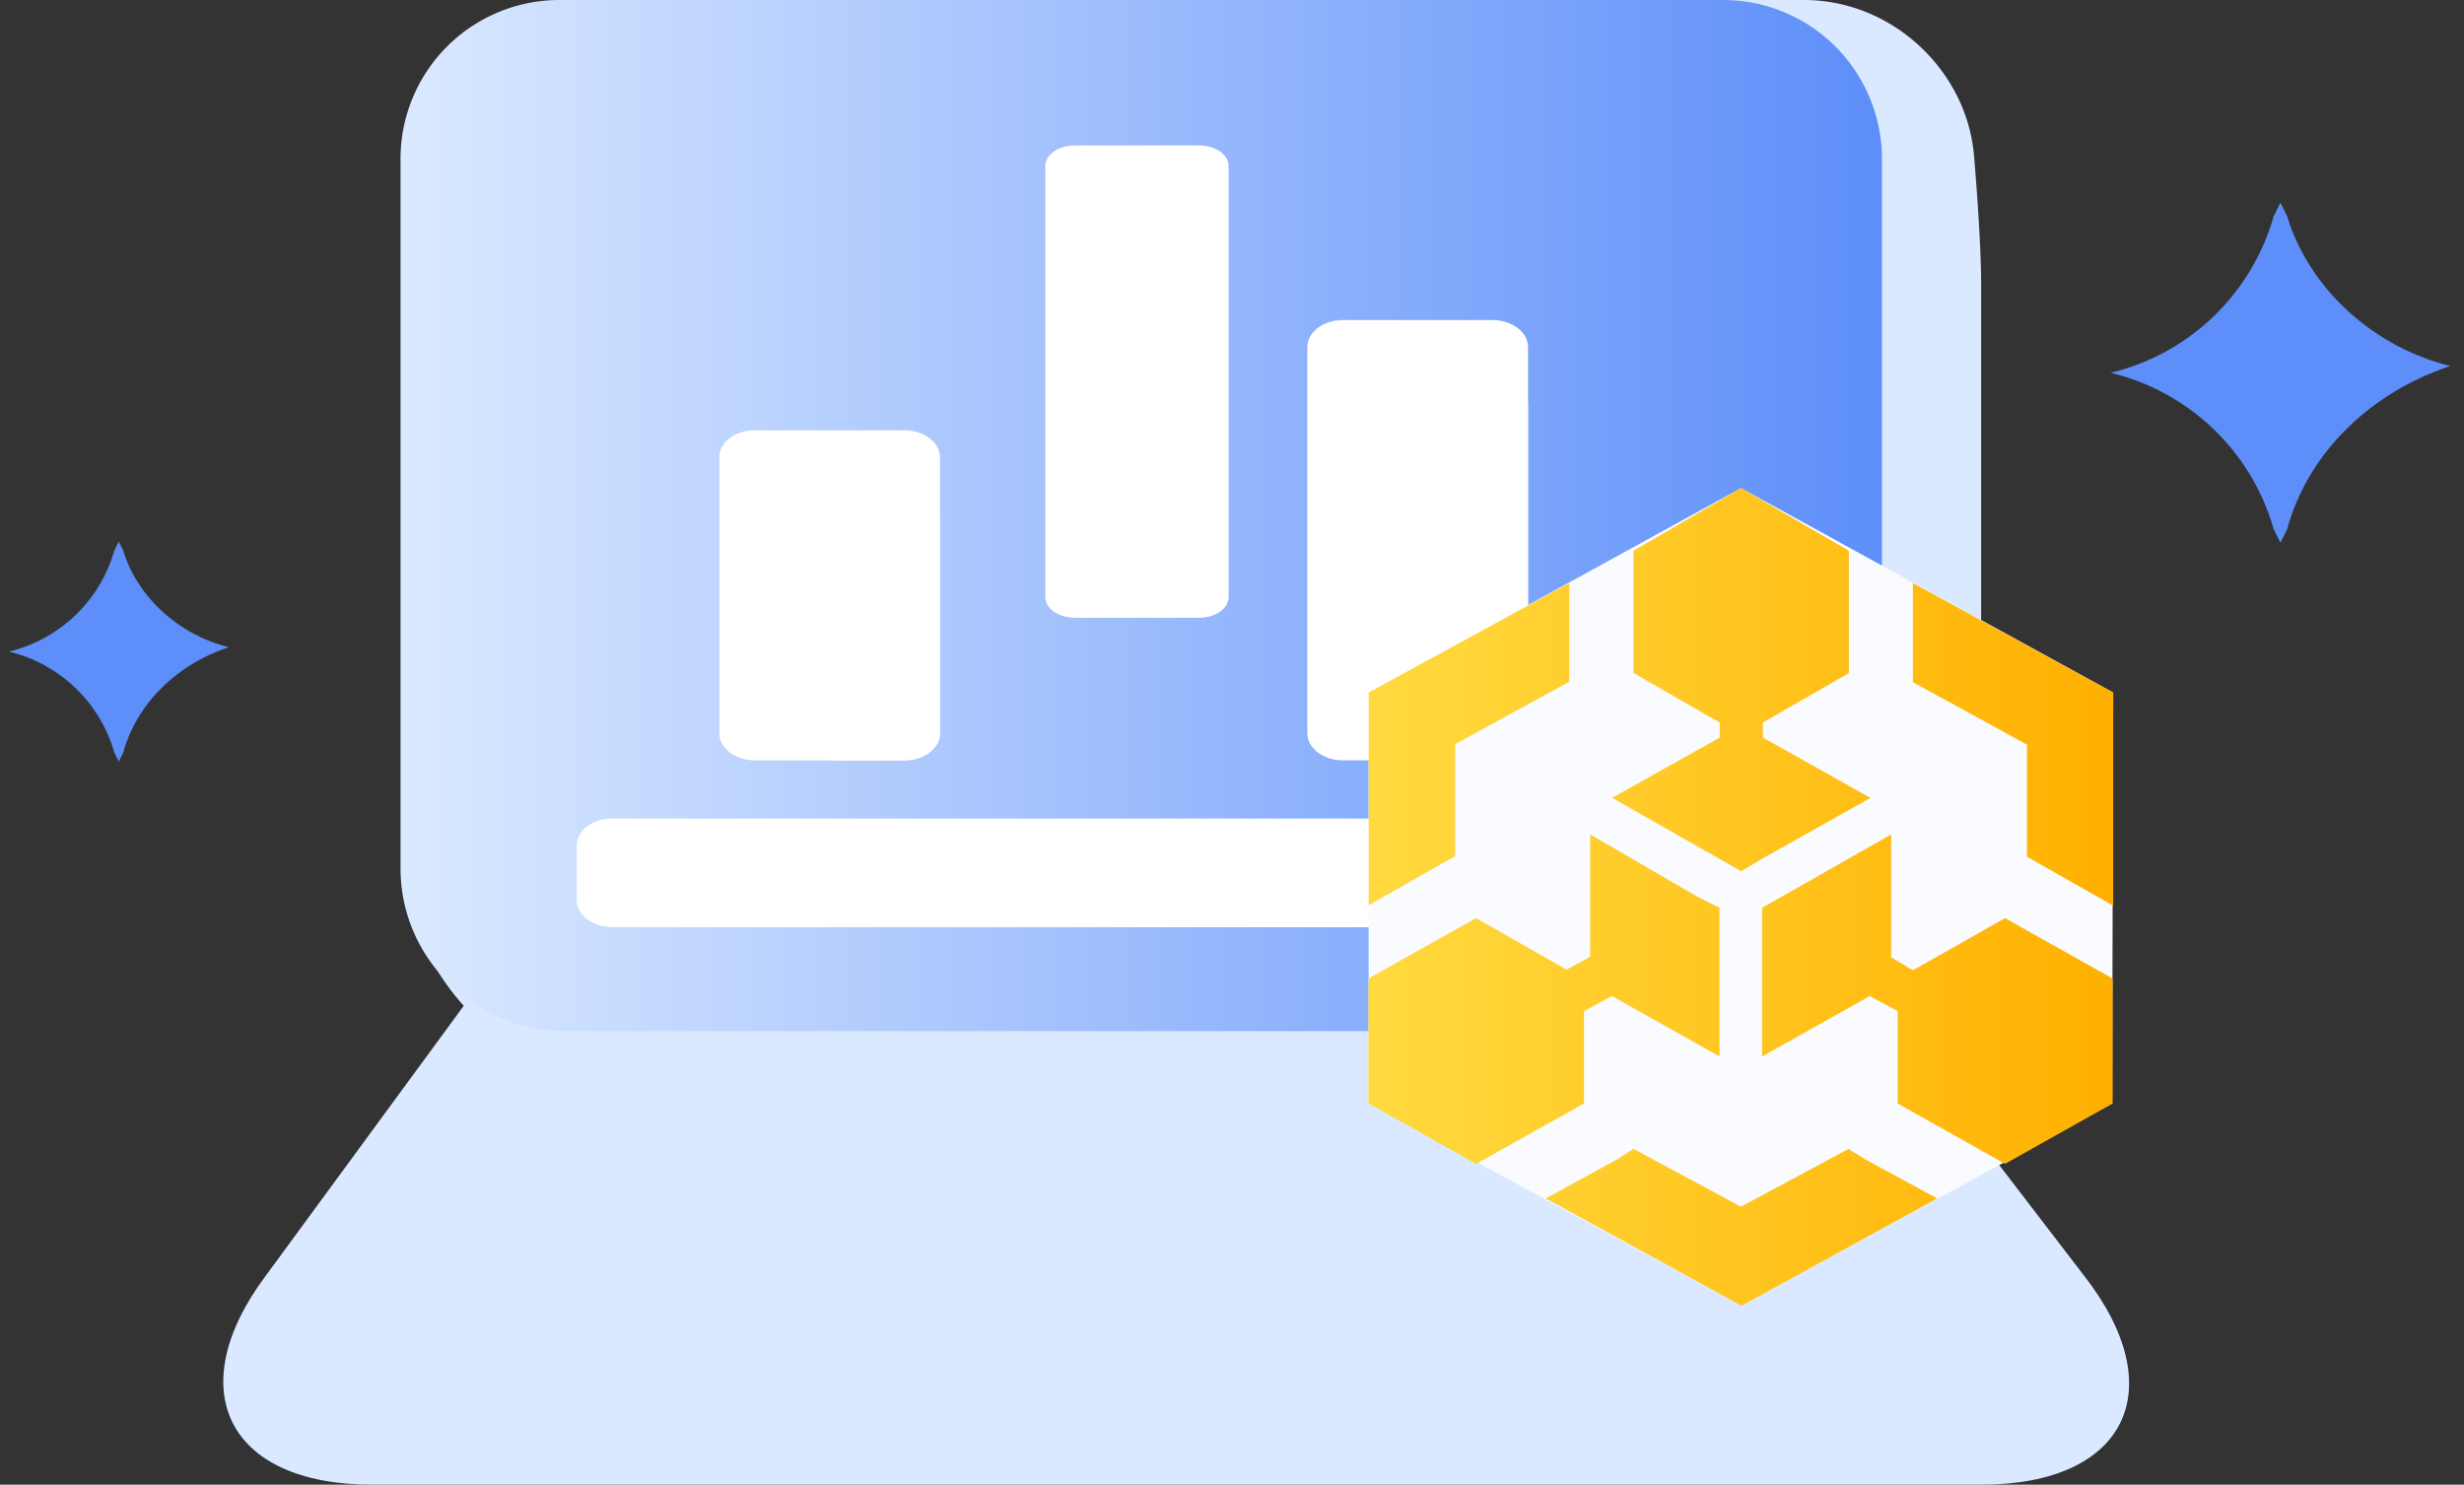
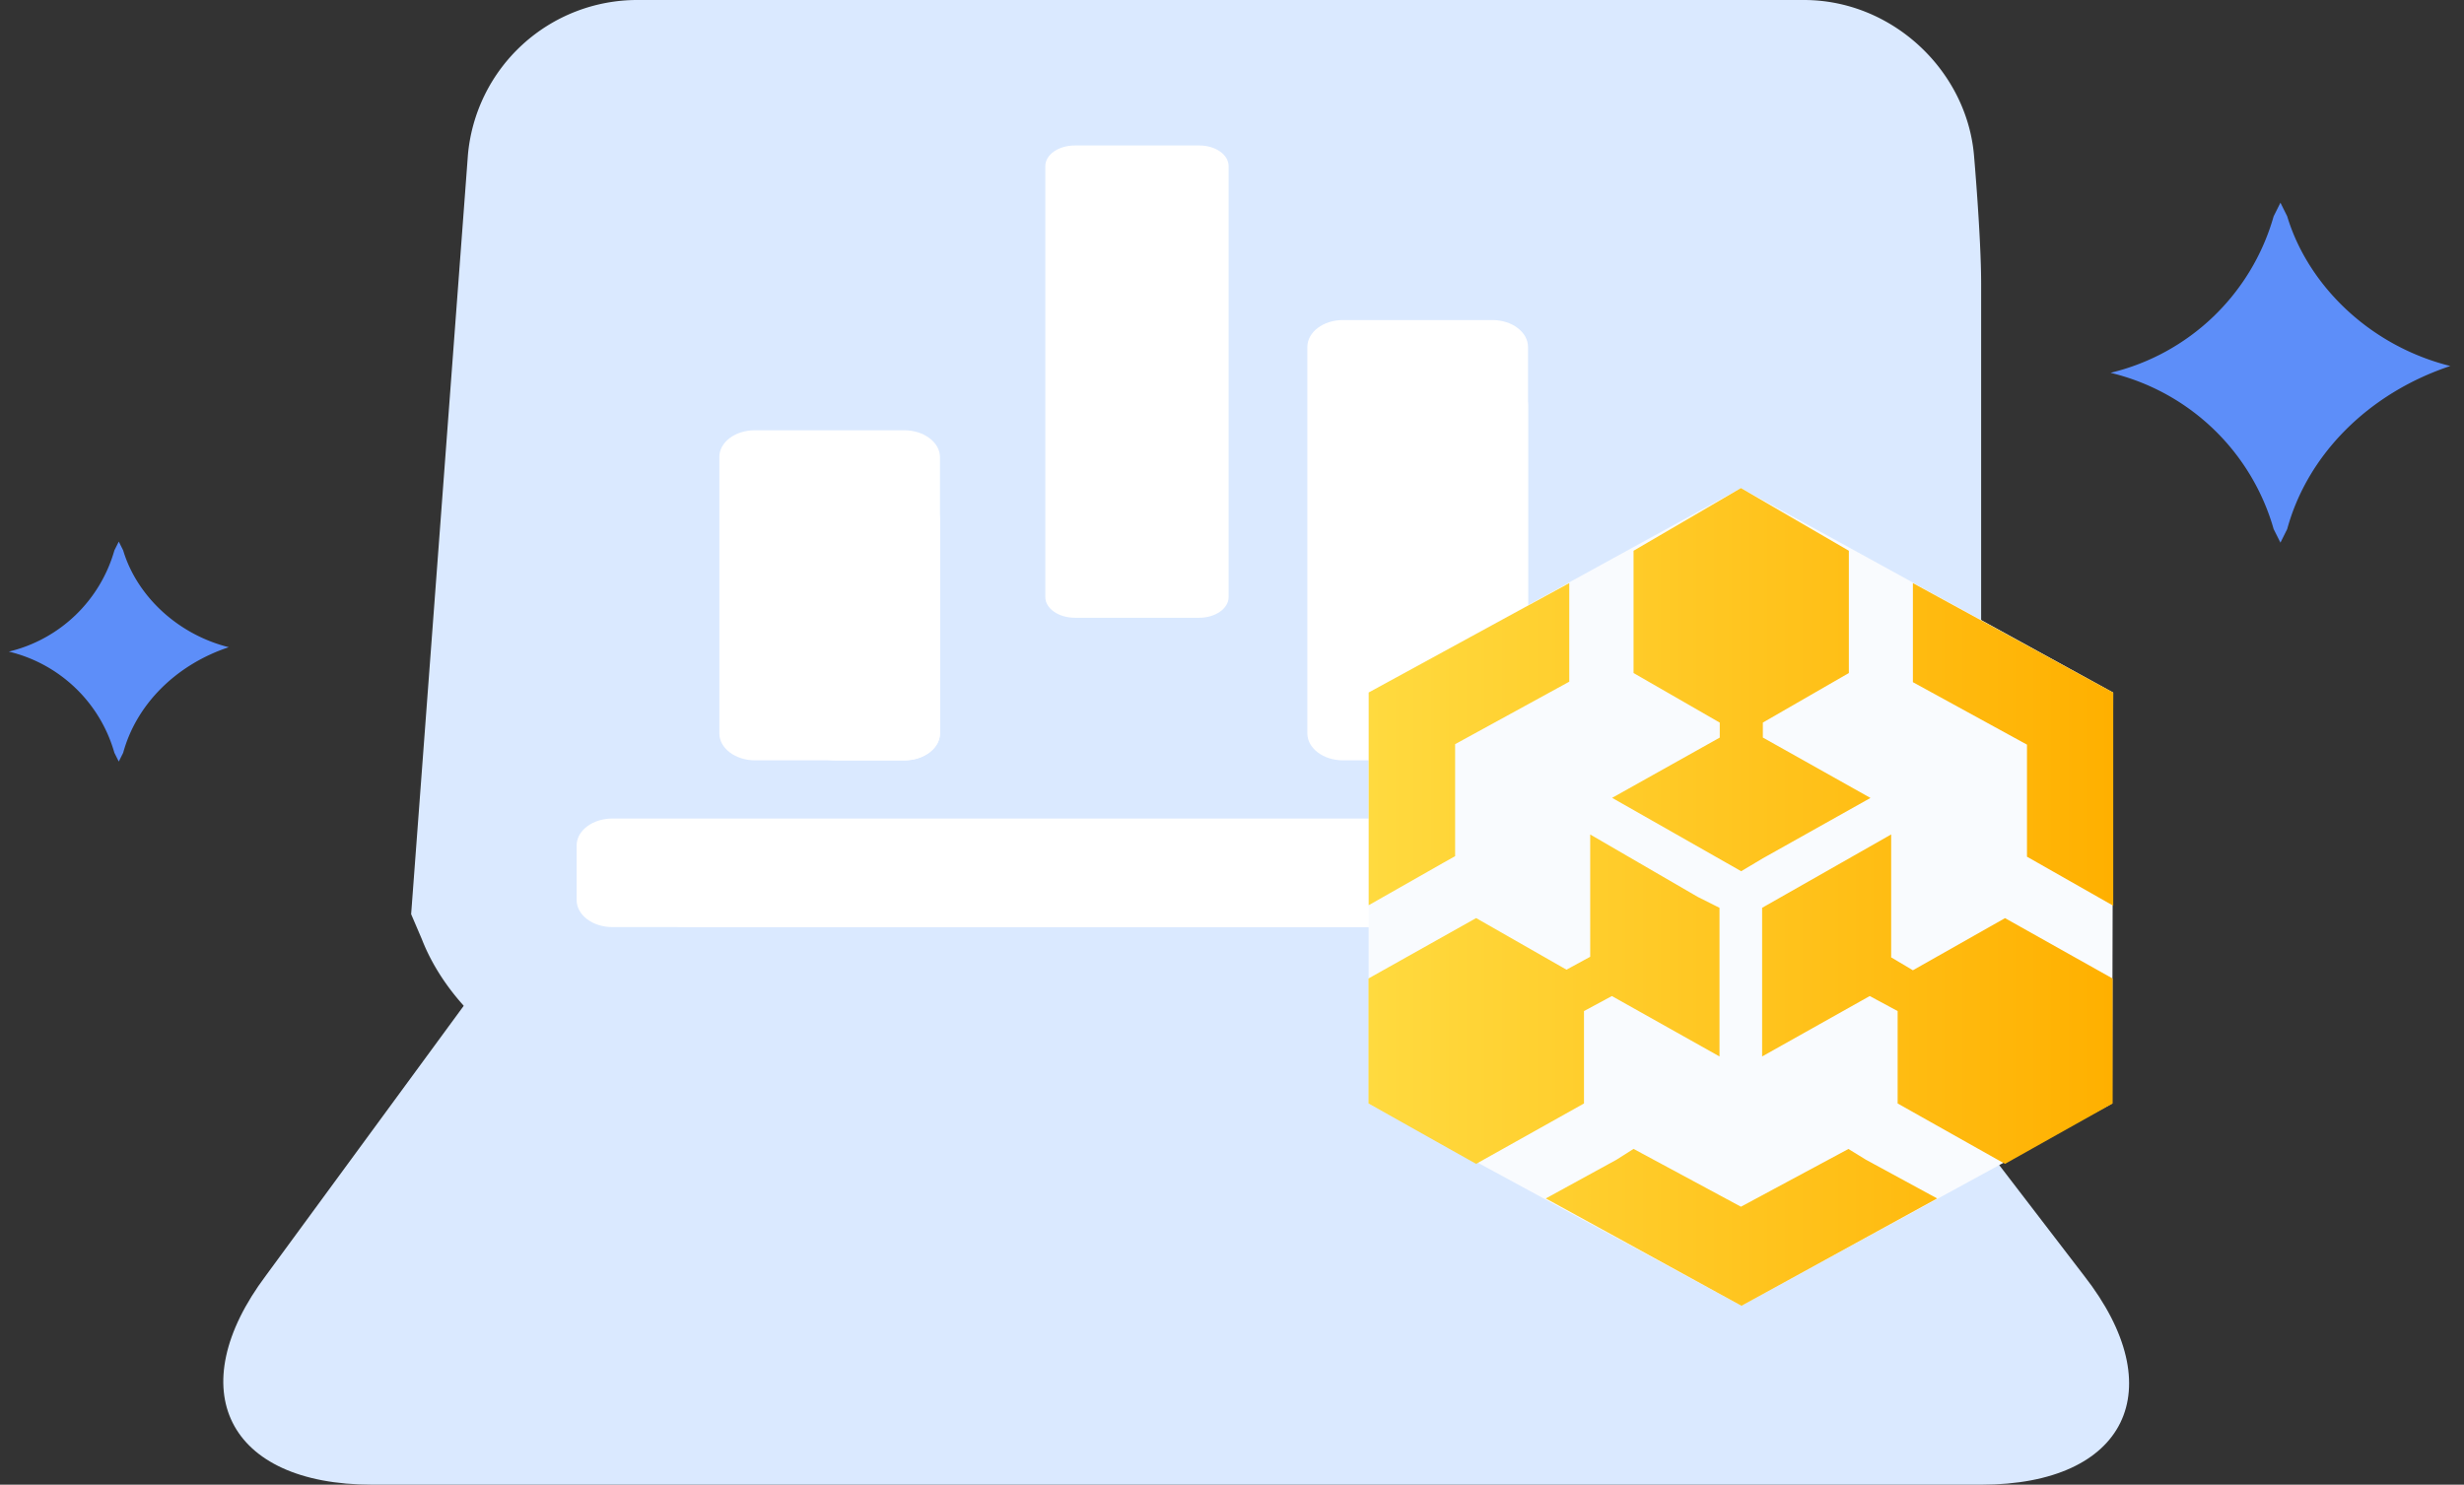
<svg xmlns="http://www.w3.org/2000/svg" id="图层_1" data-name="图层 1" viewBox="0 0 503.66 303.54">
  <rect x="0" y="0" width="503.66" height="303.54" fill="#333333" stroke="none" />
  <defs>
    <style>.cls-1{fill:#5d8ef9;}.cls-2{fill:#dae9ff;}.cls-3{fill:url(#未命名的渐变_37);}.cls-4{fill:#fff;}.cls-5{fill:#f9fbfe;}.cls-6{fill:url(#未命名的渐变_30);}</style>
    <linearGradient id="未命名的渐变_37" x1="2104.01" y1="227.8" x2="2406.82" y2="227.8" gradientUnits="userSpaceOnUse">
      <stop offset="0" stop-color="#dae9ff" />
      <stop offset="1" stop-color="#5d8ef9" />
    </linearGradient>
    <linearGradient id="未命名的渐变_30" x1="2301.9" y1="305.78" x2="2454.1" y2="305.78" gradientUnits="userSpaceOnUse">
      <stop offset="0" stop-color="#ffda3f" />
      <stop offset="1" stop-color="#ffb000" />
    </linearGradient>
  </defs>
  <title>节点数量</title>
  <path class="cls-1" d="M2068.9,254.72h0c-10.79,3.59-18.88,11.69-21.58,21.58l-.9,1.8-.9-1.8a29.58,29.58,0,0,0-21.58-20.68h0a29.61,29.61,0,0,0,21.58-20.69l.9-1.8.9,1.8C2050,243.93,2058.11,252,2068.9,254.72Z" transform="translate(-2022.14 -122.4)" />
  <path class="cls-1" d="M2523,197.23h0c-16.67,5.56-29.17,18.06-33.34,33.34l-1.38,2.77-1.39-2.77a45.75,45.75,0,0,0-33.34-31.95h0a45.75,45.75,0,0,0,33.34-32l1.39-2.78,1.38,2.78C2493.85,180.56,2506.35,193.06,2523,197.23Z" transform="translate(-2022.14 -122.4)" />
  <path class="cls-2" d="M2124.29,318h273.84l50,65.2c18.11,23.18,8.7,42.74-21,42.74H2098.21c-29.7,0-39.12-19.56-21.73-42.74Z" transform="translate(-2022.14 -122.4)" />
  <path class="cls-2" d="M2117.77,154.27a34.75,34.75,0,0,1,34.77-31.87h238.34c18.11,0,33.33,14.49,34.77,31.87,0,0,1.45,16.66,1.45,26.08V312.2c0,18.11-14.49,32.6-31.87,32.6H2151.82c-18.11,0-37-13.77-43.47-30.43l-2.17-5.07,11.59-155Z" transform="translate(-2022.14 -122.4)" />
-   <path class="cls-3" d="M2136.61,122.4h237.61a32.47,32.47,0,0,1,32.6,32.6V300.61a32.47,32.47,0,0,1-32.6,32.6H2136.61c-18.11-.73-32.6-15.22-32.6-33.33V155A32.47,32.47,0,0,1,2136.61,122.4Z" transform="translate(-2022.14 -122.4)" />
  <path class="cls-4" d="M2241.87,152.14h25.41c3.34,0,6,1.89,6,4.23v88.1c0,2.34-2.71,4.23-6,4.23h-25.41c-3.35,0-6.06-1.89-6.06-4.23v-88.1C2235.81,154,2238.52,152.14,2241.87,152.14Z" transform="translate(-2022.14 -122.4)" />
  <path class="cls-4" d="M2176.41,210.37H2207c4,0,7.28,2.47,7.28,5.51v56.46c0,3-3.26,5.51-7.28,5.51h-30.54c-4,0-7.28-2.47-7.28-5.51V215.88C2169.13,212.84,2172.39,210.37,2176.41,210.37Z" transform="translate(-2022.14 -122.4)" />
  <path class="cls-4" d="M2296.65,187.83h30.55c4,0,7.28,2.47,7.28,5.51v79c0,3-3.26,5.51-7.28,5.51h-30.55c-4,0-7.28-2.47-7.28-5.51v-79C2289.37,190.3,2292.63,187.83,2296.65,187.83Z" transform="translate(-2022.14 -122.4)" />
  <path class="cls-4" d="M2147.29,289.75h210c4,0,7.28,2.47,7.28,5.51v11.17c0,3-3.26,5.51-7.28,5.51h-210c-4,0-7.28-2.47-7.28-5.51V295.26C2140,292.22,2143.27,289.75,2147.29,289.75Z" transform="translate(-2022.14 -122.4)" />
  <path class="cls-4" d="M2192.85,223.16H2207c4,0,7.28,2.47,7.28,5.51v43.68c0,3-3.26,5.51-7.28,5.51h-14.1c-4,0-7.28-2.47-7.28-5.51V228.67C2185.57,225.63,2188.83,223.16,2192.85,223.16Z" transform="translate(-2022.14 -122.4)" />
  <path class="cls-4" d="M2313.1,199.73h14.1c4,0,7.28,2.46,7.28,5.5v67.11c0,3-3.26,5.51-7.28,5.51h-14.1c-4,0-7.28-2.47-7.28-5.51V205.23C2305.82,202.19,2309.08,199.73,2313.1,199.73Z" transform="translate(-2022.14 -122.4)" />
  <path class="cls-4" d="M2154.81,300.93h202.45c4,0,7.28,2.46,7.28,5.5h0c0,3-3.26,5.51-7.28,5.51H2162.09c-4,0-7.28-2.47-7.28-5.51v-5.5Z" transform="translate(-2022.14 -122.4)" />
  <polygon class="cls-5" points="355.86 99.79 431.95 141.59 431.74 225.6 355.96 266.97 279.76 225.6 279.76 141.59 355.86 99.79" />
  <path class="cls-6" d="M2345.92,329.11l5.7-3.07,22,12.35V308l-4.43-2.22-22-12.77v25l-4.85,2.64-18.47-10.55-22,12.35V348l22,12.35L2345.92,348Zm67.23-8.34-4.44-2.64V293l-26.38,15v30.39l22-12.35,5.7,3.07V348l21.95,12.35,22-12.35V322.46l-22-12.35Zm0-79.16v20.26l23.32,12.77v22.91l2.22,1.26,15.41,8.76V264ZM2400,357.29,2378,369.11l-21.95-11.82-3.48,2.21-14.46,7.92,40,21.95,40-21.95-14.57-7.92-3.59-2.21Zm-80.42-59.85v-22.9l23.33-12.77V241.61l-41,22.37v43.49l15.41-8.76Zm32.09-11.92,26.38,15,4.43-2.64,22-12.34-22-12.35v-3.06L2400.06,260V235L2378,222.19,2356.05,235v25l17.62,10.14v3.06Z" transform="translate(-2022.14 -122.4)" />
</svg>